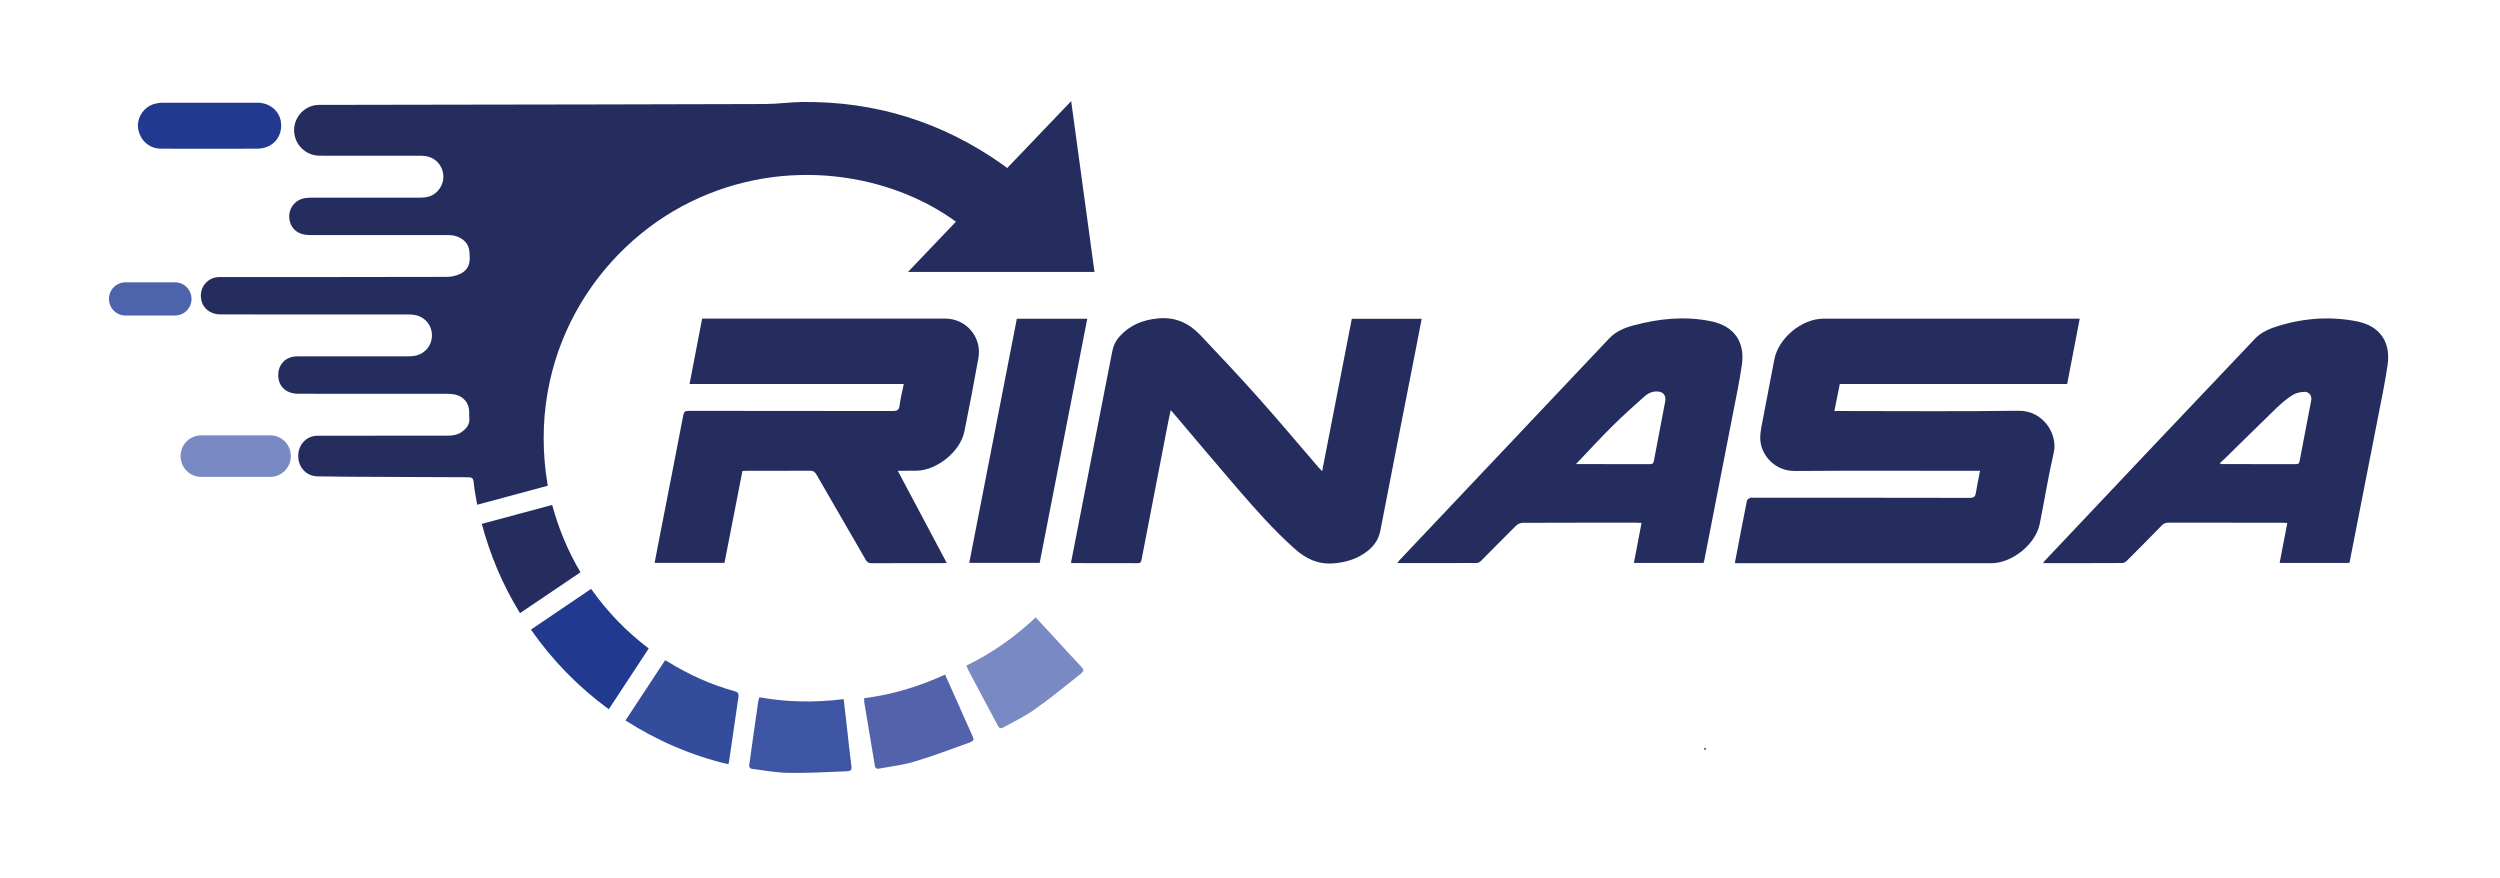
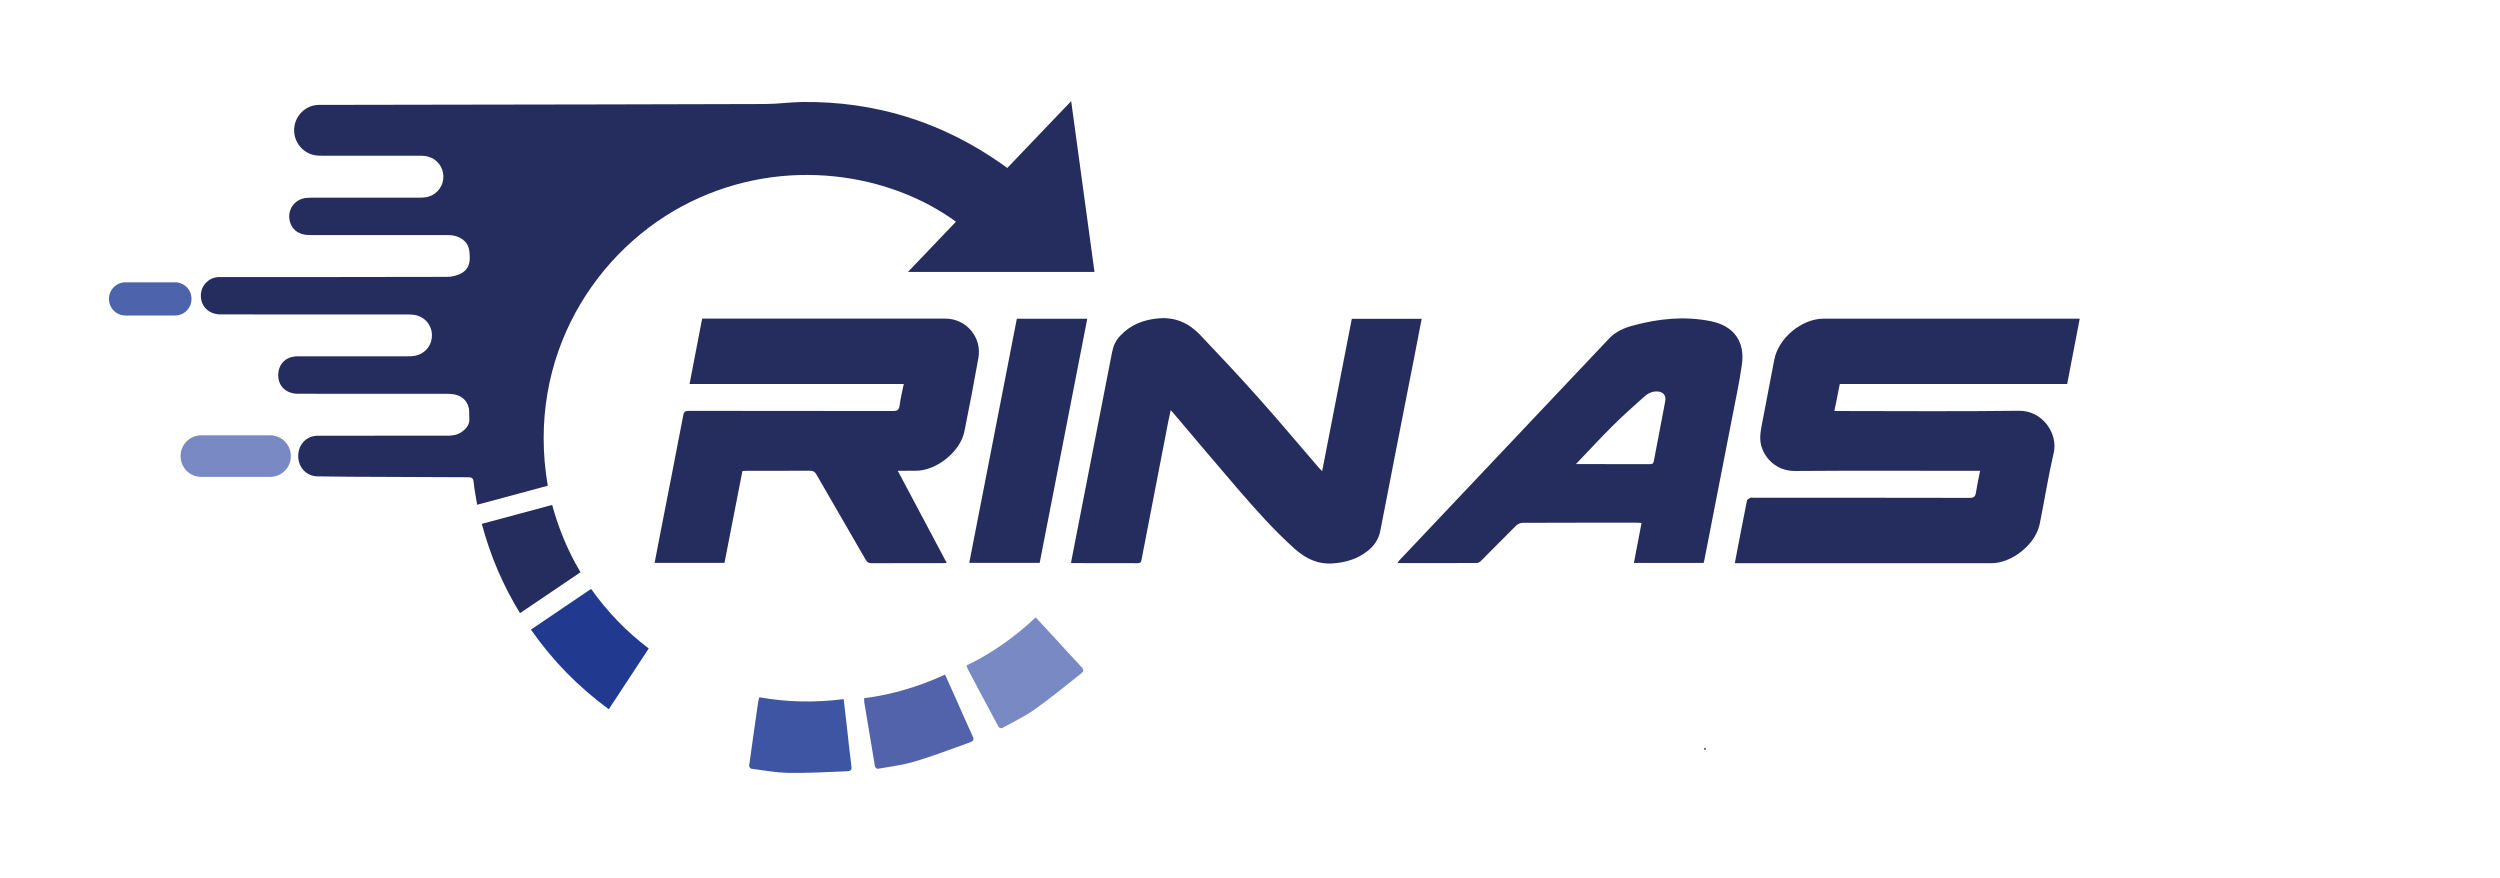
<svg xmlns="http://www.w3.org/2000/svg" id="Capa_1" x="0px" y="0px" viewBox="0 0 5952.8 2090.9" style="enable-background:new 0 0 5952.8 2090.9;" xml:space="preserve">
  <style type="text/css">	.st0{fill:#252D5F;}	.st1{fill:#213A8F;}	.st2{fill:#334D9C;}	.st3{fill:#3D55A2;}	.st4{fill:#5363AB;}	.st5{fill:#7889C4;}	.st6{fill:#4D63AC;}	.st7{fill:#3F55A1;}</style>
  <g>
    <path class="st0" d="M2398.4,400c50.4-52.7,100.4-105,152.2-159.2c18.7,136.7,37,271.3,55.5,406.7c-148.2,0-295,0-444.1,0  c38.9-40.8,76.5-80.2,114.2-119.6c-155.1-113.5-405-158.4-631.7-47.3c-223.3,109.4-393.2,366.4-340.2,676  c-55.4,14.9-110.9,29.9-168.1,45.3c-3-18.6-6.8-36.2-8.4-54c-0.9-9.7-4.7-11.5-13.3-11.5c-93.1-0.2-186.1-0.7-279.2-1.2  c-26.3-0.1-52.7-0.4-79-0.9c-26.7-0.5-46.2-21.2-46.2-48.6c0.1-27.3,19.7-48.2,46.5-48.2c103.3-0.2,206.7-0.1,310-0.1  c12.3,0,23.9-2.2,33.9-9.7c10.9-8.2,18.7-18,16.9-32.8c-0.5-4.4-0.1-8.9-0.1-13.3c0-22.1-13.9-38.7-36-42.6c-6-1-12.2-1.3-18.4-1.3  c-117.7-0.1-235.4,0-353.1-0.1c-27.1,0-45.8-16.3-47.2-40.9c-1.7-27.9,16.9-48.1,45-48.2c87.9-0.1,175.9,0,263.8-0.1  c5.1,0,10.3-0.1,15.3-1c24.8-4.1,42-24.5,41.8-49.4c-0.2-24.3-17.6-44.4-42-48.2c-5.4-0.8-10.9-1-16.3-1  c-148.2-0.1-296.3,0-444.5-0.1c-29,0-48.7-19.7-47.4-47.2c1.1-22.5,19-40.6,41.5-41.7c4.1-0.2,8.2-0.1,12.3-0.1  c177.6,0,355.2,0.1,532.7-0.4c11.1,0,23.3-3.1,33.1-8.2c13.5-7.1,20.7-19.4,20.6-36.2c-0.1-17.1-1-32.7-16-44  c-10.9-8.2-23.1-11.2-36.5-11.2c-109.8,0.1-219.7,0.1-329.5,0c-25.7,0-43.3-13.8-47.2-36.5c-4.3-25.2,12.5-48.2,37.9-51.6  c5.7-0.8,11.6-0.9,17.4-0.9c85.2-0.1,170.4-0.1,255.6,0c13.4,0,25.8-2.3,36.6-10.9c16.6-13.2,23.1-35.4,16.2-55.4  c-7.2-20.5-25.7-33.5-49.1-33.5c-69.5-0.2-138.9-0.1-208.4-0.1c-12,0-24,0.2-35.9-0.1c-32.7-0.6-58.9-27.2-59.3-59.9  c-0.4-32.9,26.1-60.9,59.2-61c97.2-0.4,194.3-0.4,291.5-0.5c257-0.4,513.9-0.7,770.9-1.6c29.4-0.1,58.7-4.4,88.1-4.8  c174.7-2,333.5,47.6,476.3,148.3C2390.1,394.2,2394,396.9,2398.4,400z" />
    <path class="st0" d="M4130.8,1340.9c9.7-50.5,19-99.7,28.9-148.9c0.5-2.7,4.8-5.2,7.8-6.6c2.2-1,5.4-0.2,8.1-0.2  c171.4,0,342.8-0.1,514.2,0.3c10,0,13.7-2.9,15.1-12.4c2.6-16.8,6.3-33.5,9.9-52c-5.2,0-9.5,0-13.7,0c-142.3,0-284.7-0.7-427,0.4  c-50.2,0.4-81.4-40-82.7-75.7c-0.6-18.1,4.3-36.5,7.6-54.5c8.3-45,17.4-89.8,25.8-134.8c9.6-51.2,65.1-97.7,117.3-97.7  c199.5,0,398.9,0,598.4,0c3.4,0,6.7,0,11.6,0c-10.1,52.3-19.9,103.4-29.9,155.6c-180.3,0-360.5,0-541.4,0  c-4.3,21.5-8.5,42.2-12.9,64.3c5.3,0,9.6,0,13.9,0c141.6,0,283.3,1.3,424.9-0.6c58.9-0.8,93.6,56.3,83.6,99.5  c-13,56.1-22,113.2-33.4,169.8c-9.7,48.5-65.8,93.7-115.3,93.7c-199.8,0-399.6,0-599.4,0C4139,1340.9,4135.6,1340.9,4130.8,1340.9z  " />
    <path class="st0" d="M2137.7,1121c39.2,73.8,77.6,146,116.6,219.4c-4.1,0.2-6.9,0.5-9.8,0.5c-56.4,0-112.9-0.1-169.3,0.2  c-7.3,0-10.7-2.7-14.1-8.6c-38.9-67.5-78.1-134.8-116.9-202.3c-3.8-6.7-7.9-9.5-15.9-9.4c-49.9,0.4-99.9,0.2-149.8,0.2  c-3.4,0-6.7,0.3-10.7,0.5c-14.3,73.1-28.4,145.6-42.7,218.7c-55.4,0-110.4,0-166.4,0c4.7-24.1,9.3-48,13.9-71.9  c18.2-93.1,36.5-186.2,54.3-279.4c1.7-8.7,5-10.6,13.3-10.6c161.8,0.2,323.6,0.1,485.4,0.4c10.4,0,15-2,16.4-13.2  c2.1-16.8,6.4-33.3,10-51.1c-170.5,0-339.8,0-510.1,0c10.1-52.3,19.9-103.4,30-155.8c3.9,0,7.5,0,11.2,0c189.2,0,378.3,0,567.5,0  c50.1,0,87.9,44.3,79.1,93.9c-10.4,58.5-21.6,116.8-33.4,175c-9.7,47.9-65.8,92.9-114.7,93.4  C2167.6,1121.1,2153.7,1121,2137.7,1121z" />
    <path class="st0" d="M3148.2,1121.9c23.8-122.2,47.2-242.4,70.6-362.8c55.6,0,110.6,0,166.4,0c-5.9,30.4-11.6,60.1-17.4,89.9  c-27,138-54.3,275.9-80.9,414c-3.9,20.5-14.2,36-29.9,48.5c-24,19.1-51.4,27.6-82.2,30c-36.9,2.8-65.5-11.2-91.8-34.6  c-49.7-44.3-93.6-94-136.9-144.2c-50.7-58.8-100.6-118.2-150.8-177.4c-2-2.3-4-4.5-7.7-8.7c-2.2,10.4-4.2,19.1-5.9,27.7  c-21.3,109.6-42.5,219.1-63.6,328.7c-1.1,5.7-2.7,8.1-9,8c-51.7-0.2-103.3-0.2-155-0.2c-1,0-2-0.3-4-0.6  c5.7-29.1,11.3-58.1,17-87.1c27-138.3,54.2-276.6,81-415c2.8-14.6,8.7-27.2,18.7-38c24.4-26.4,54.7-38.5,90.5-41.9  c41.3-4,73.8,11.2,100.9,39.8c46.8,49.4,93.4,98.9,138.6,149.7c48.7,54.6,95.7,110.7,143.5,166.1  C3142.4,1116,3144.5,1118.1,3148.2,1121.9z" />
    <path class="st0" d="M4056.5,1340.4c-55.5,0-110.5,0-166,0c6.1-31.6,12-62.7,18.2-95.2c-4.2-0.2-7.7-0.6-11.2-0.6  c-90.6,0-181.3-0.1-271.9,0.3c-5.3,0-11.9,3-15.7,6.8c-28,27.6-55.4,55.8-83.2,83.6c-2.6,2.6-6.7,5.3-10.2,5.3  c-62.6,0.3-125.2,0.2-189.3,0.2c2.2-2.9,3.5-5,5.1-6.8c166.5-176.2,333-352.3,499.6-528.4c15.8-16.7,36.6-25.2,58.1-30.9  c60.4-16.2,121.7-22.4,183.6-9.9c55.1,11.1,82.1,48.6,74,104.3c-6.1,41.8-15,83.3-23,124.8c-21.9,112.9-44,225.7-66.1,338.6  C4057.9,1335.2,4057.1,1337.7,4056.5,1340.4z M3752.6,1105c-1.5-0.5-0.6,0,0.3,0c58.8,0.1,117.7,0,176.5,0.2c6.4,0,7.8-2.9,8.8-8.4  c8.8-47,17.8-93.9,26.8-140.8c2.7-14.1-4.3-23.2-18.6-23.9c-12.5-0.6-22.9,4.8-31.6,12.6c-25.4,22.8-51,45.5-75.2,69.6  C3809.7,1044,3781.3,1075,3752.6,1105z" />
-     <path class="st0" d="M5594.1,1340.4c-55.5,0-110.5,0-166,0c6.1-31.7,12-62.8,18.2-95.1c-3.9-0.2-7.1-0.6-10.3-0.6  c-91,0-182,0-272.9-0.2c-6.8,0-11.4,2.3-16,7c-27.2,27.9-54.6,55.6-82.2,83.1c-2.9,2.9-7.2,5.9-10.9,6  c-62.6,0.4-125.2,0.3-189.3,0.3c2.2-2.9,3.5-5,5.2-6.8c166.5-176.2,332.8-352.5,499.9-528c11.3-11.8,27.6-20.7,43.3-26.1  c64.5-21.9,130.9-28,198.1-15c55.1,10.7,82,48.6,73.9,104.3c-5.8,40.1-14.1,80-21.9,119.8c-22.3,114.6-44.8,229-67.3,343.6  C5595.6,1335.2,5594.8,1337.8,5594.1,1340.4z M5285.2,1103.3c3.5,1.3,4.1,1.7,4.7,1.7c59.2,0.1,118.3,0,177.5,0.2  c5.8,0,7.3-2.5,8.3-7.7c9.1-48.3,18.6-96.5,27.7-144.8c1.9-9.8-5.2-20-15.7-19.7c-9.8,0.3-20.7,2.5-28.8,7.6  c-13.7,8.7-26.4,19.5-38.2,30.8c-38.9,37.5-77.2,75.6-115.8,113.4C5299,1090.8,5292.6,1096.4,5285.2,1103.3z" />
    <path class="st0" d="M2421.2,759c56.1,0,111.1,0,167.7,0c-37.8,194.1-75.6,387.5-113.3,581.3c-55.7,0-111.1,0-167.7,0  C2345.6,1146.7,2383.3,953.3,2421.2,759z" />
    <path class="st1" d="M1449.6,1688.8c-72.8-53.4-133.9-116-185.4-189.6c47.7-32.3,94.9-64.2,143.3-97  c38.3,54.2,83.7,101.4,137.2,141.9C1513,1592.5,1481.7,1640,1449.6,1688.8z" />
-     <path class="st2" d="M1489.3,1715.5c31.7-48.2,62.9-95.6,94.4-143.4c3,1.6,5.1,2.6,7.1,3.8c49.6,30.7,102.3,54.5,158.6,70  c9.1,2.5,10,6.8,8.8,14.6c-7.6,50.8-14.8,101.7-22.2,152.6c-0.2,1.6-0.7,3.2-1.6,6.7C1646.6,1799.2,1565.7,1764.2,1489.3,1715.5z" />
    <path class="st3" d="M2008.9,1664.7c2.8,24.5,5.6,47.8,8.2,71.1c3,26.7,5.6,53.5,9.2,80.2c2.6,19.1,2.8,20-16.2,20.8  c-44.3,1.7-88.7,4.3-133,3.5c-29.5-0.5-58.9-6.1-88.3-9.9c-2-0.3-5.2-4.9-5-7c6.9-50.9,14.3-101.8,21.6-152.7  c0.5-3.3,1.7-6.5,2.8-10.4C1874.4,1672.2,1940.7,1673.3,2008.9,1664.7z" />
    <path class="st4" d="M2250.3,1606.3c10.1,22.5,19.7,43.9,29.3,65.3c11,24.6,21.5,49.4,32.9,73.7c8.2,17.5,8.7,18.3-9.2,24.7  c-41.8,14.9-83.3,30.8-125.8,43.4c-28.3,8.4-58,11.9-87.2,17.2c-2,0.4-6.5-3.1-6.8-5.2c-8.7-50.7-17.1-101.4-25.4-152.1  c-0.5-3.3-0.3-6.7-0.5-10.8C2124.3,1654,2187.8,1635,2250.3,1606.3z" />
    <path class="st5" d="M2466.1,1470.1c16.8,18.1,32.7,35.3,48.6,52.5c18.2,19.8,36.1,39.9,54.7,59.4c13.3,13.9,14.1,14.5-0.9,26.3  c-34.8,27.5-69.1,55.8-105.4,81.3c-24.1,17-51.2,29.8-77.2,44.1c-1.8,1-7.1-0.8-8.1-2.8c-24.4-45.2-48.5-90.6-72.6-136.1  c-1.6-2.9-2.4-6.3-3.9-10.1C2362,1555.4,2416.1,1517.1,2466.1,1470.1z" />
    <path class="st0" d="M1382.2,1362.6c-48.4,32.8-95.9,64.8-144,97.4c-40.7-66.3-70.6-136.5-91-212.6c55.7-15,111.2-29.9,167.6-45.1  C1330.1,1258.7,1352,1311.7,1382.2,1362.6z" />
-     <path class="st1" d="M499.6,354.1c-39,0-78,0.3-117-0.1c-27.8-0.3-49.8-20.6-53.7-48.4c-3.5-24.8,12.7-50.1,37.5-57.9  c6.1-1.9,12.7-3,19.1-3c75.9-0.2,151.9-0.3,227.8-0.1c28.1,0.1,51.1,18.7,55.3,44c4.7,27.9-9.3,53.2-35.2,62  c-6.7,2.3-14,3.3-21.1,3.4C574.9,354.3,537.3,354.1,499.6,354.1z" />
    <path class="st6" d="M416.7,751.3H298.8c-21.7,0-39.3-17.6-39.3-39.3v-0.5c0-21.7,17.6-39.3,39.3-39.3h117.9  c21.7,0,39.3,17.6,39.3,39.3v0.5C456,733.7,438.4,751.3,416.7,751.3z" />
    <path class="st5" d="M643.4,1135.5H479.1c-27.1,0-49.1-22-49.1-49.1v-0.7c0-27.1,22-49.1,49.1-49.1h164.3c27.1,0,49.1,22,49.1,49.1  v0.7C692.4,1113.5,670.5,1135.5,643.4,1135.5z" />
    <g>
      <g>
        <path class="st7" d="M4059.8,1785.7c3.2,0,3.2-5,0-5C4056.6,1780.7,4056.6,1785.7,4059.8,1785.7L4059.8,1785.7z" />
      </g>
    </g>
  </g>
</svg>